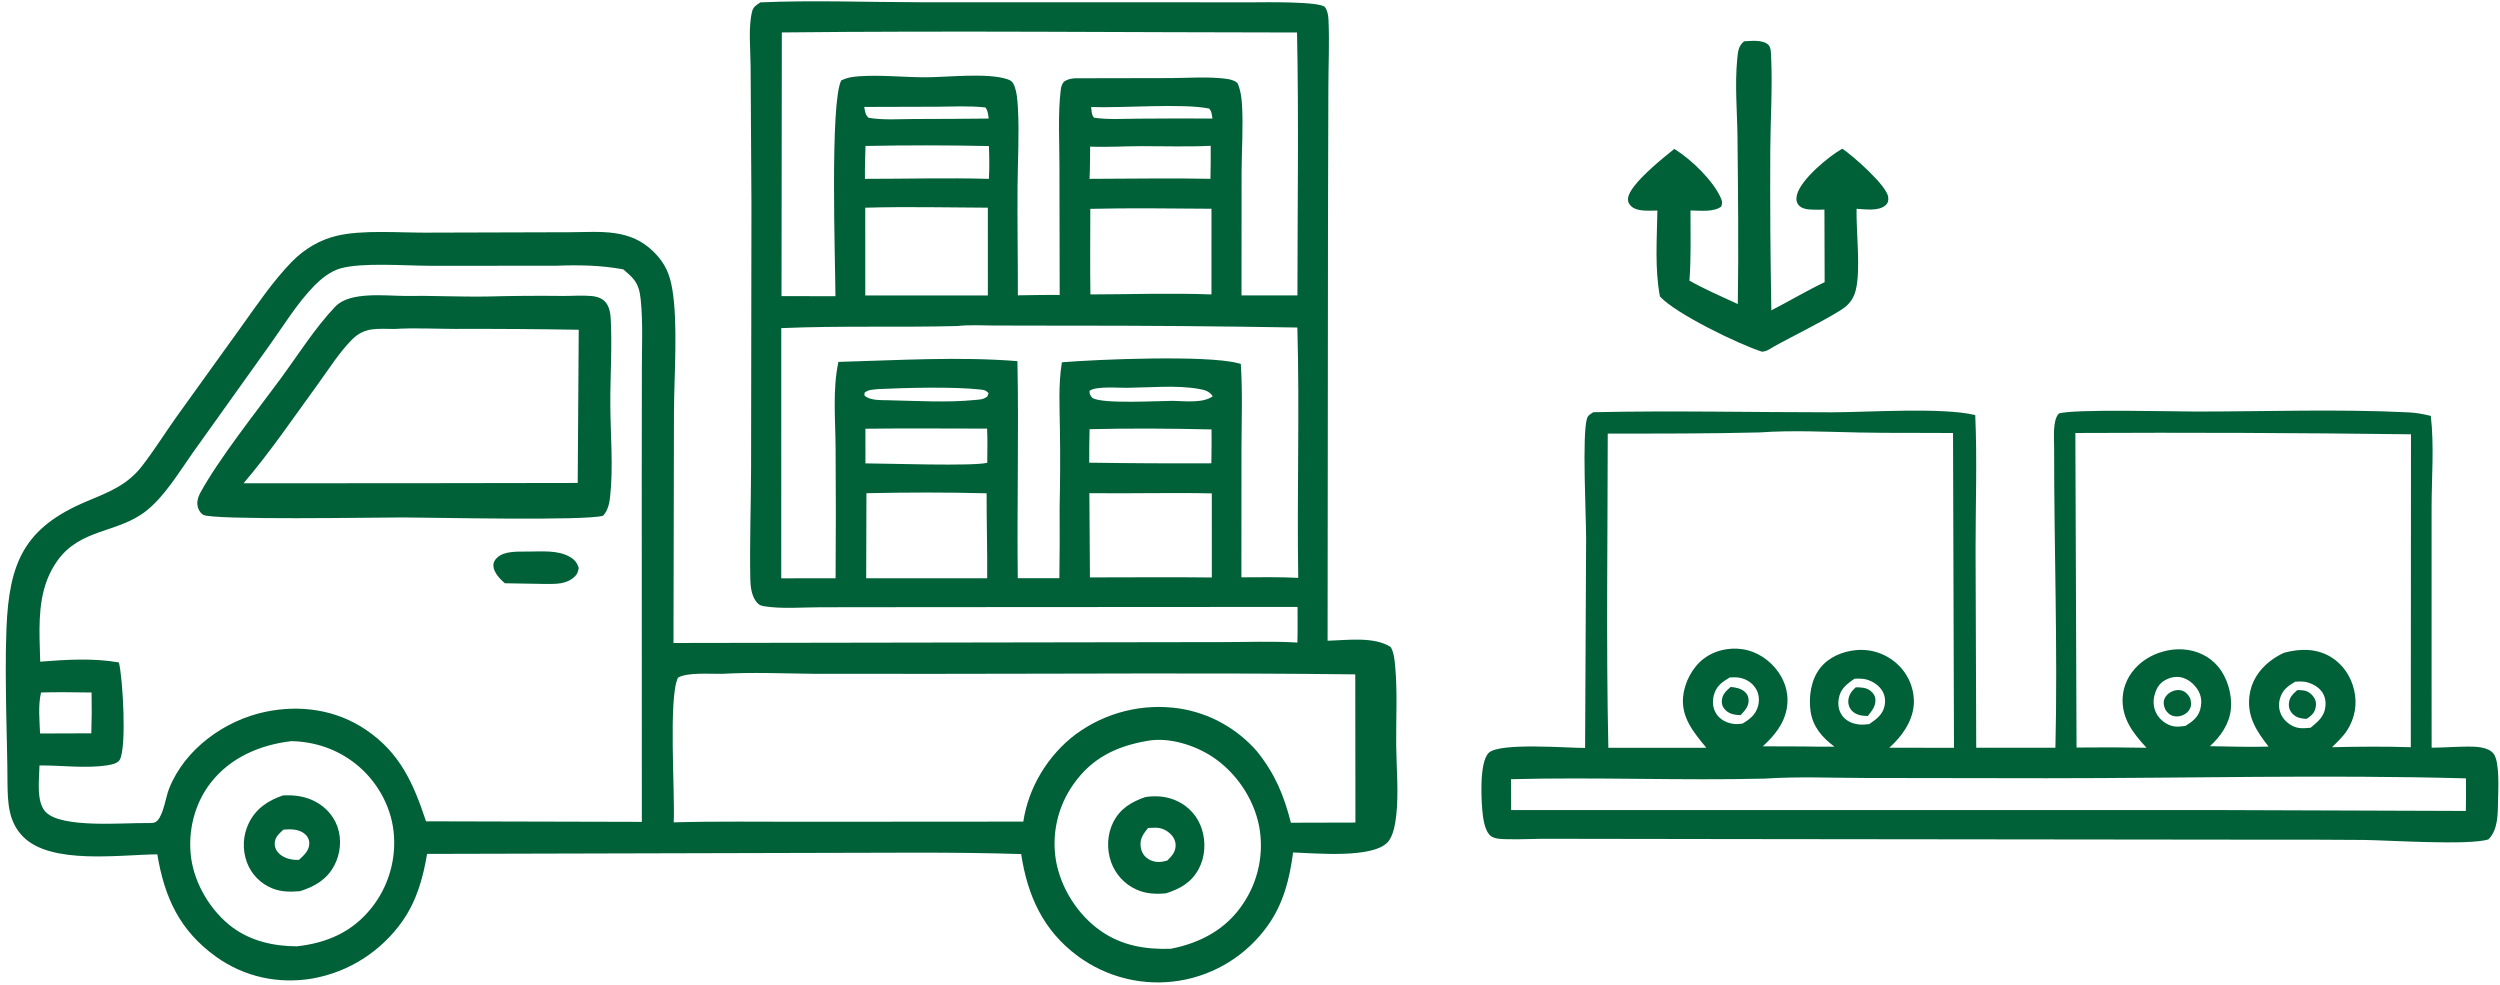
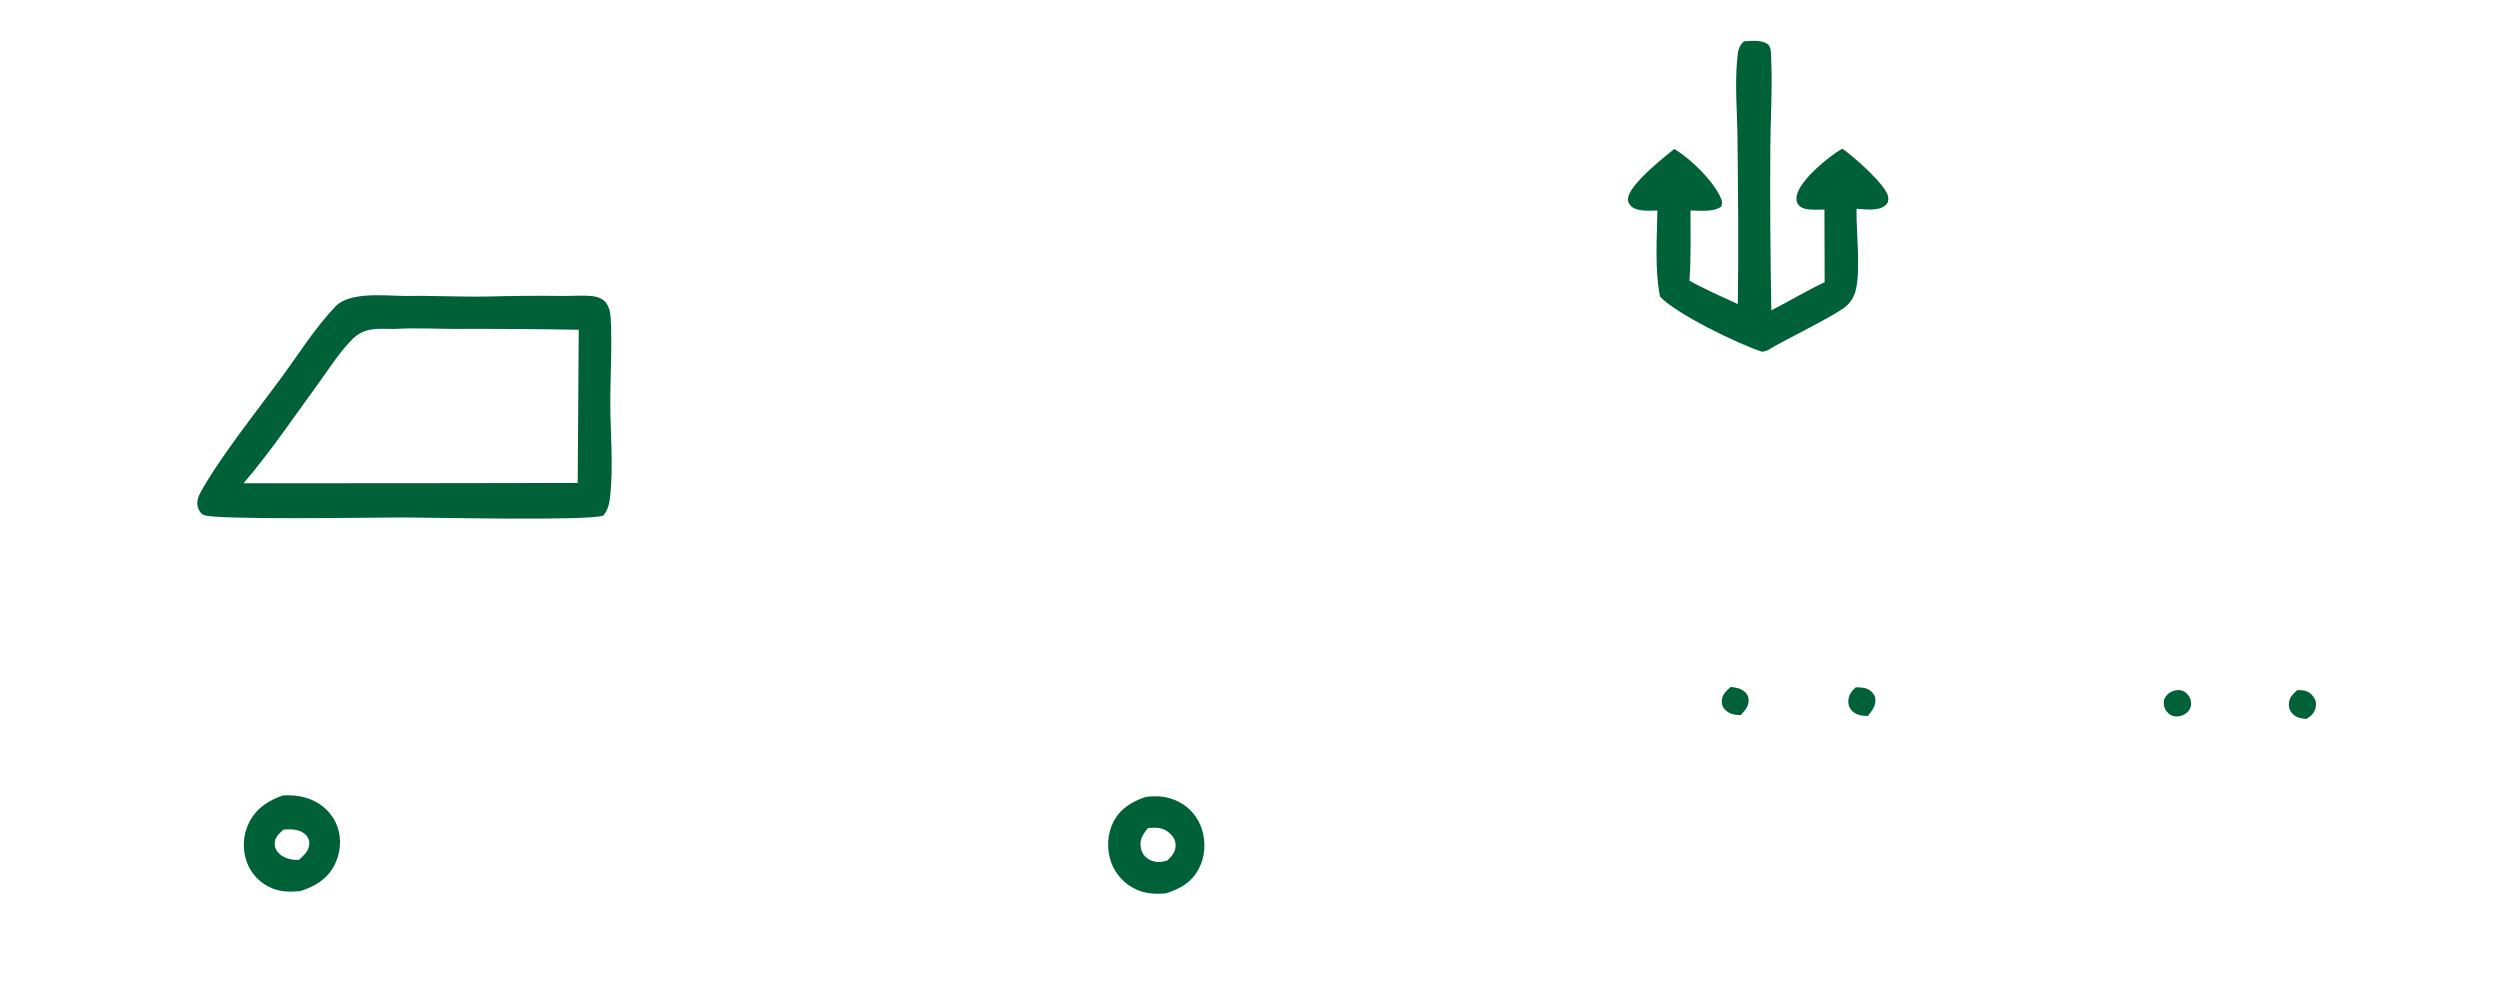
<svg xmlns="http://www.w3.org/2000/svg" width="132" height="52" viewBox="0 0 132 52" fill="none">
  <g clip-path="url(#clip0_3798_2985)">
    <path d="M92.089 2.18C92.475 2.163 93.048 2.085 93.361 2.356C93.524 2.496 93.509 2.869 93.518 3.073C93.589 4.672 93.481 6.315 93.471 7.918C93.454 10.731 93.478 13.573 93.527 16.386C94.474 15.902 95.378 15.356 96.341 14.899L96.33 11.064C96.14 11.075 95.951 11.075 95.762 11.07C95.486 11.063 95.111 11.049 94.937 10.788C94.831 10.629 94.835 10.453 94.882 10.275C95.098 9.457 96.576 8.24 97.273 7.851C97.817 8.21 99.628 9.795 99.696 10.404C99.715 10.576 99.699 10.707 99.566 10.829C99.197 11.168 98.48 11.047 98.026 11.024C98 12.222 98.257 14.256 97.98 15.334C97.892 15.678 97.721 15.959 97.451 16.188C96.932 16.629 94.411 17.87 93.643 18.31C93.442 18.431 93.271 18.559 93.03 18.569C91.799 18.175 88.473 16.563 87.645 15.655C87.367 14.2 87.487 12.595 87.51 11.116C87.11 11.117 86.483 11.185 86.157 10.915C86.015 10.798 85.945 10.662 85.96 10.476C86.015 9.756 87.86 8.298 88.403 7.863L88.447 7.891C89.29 8.41 90.479 9.554 90.871 10.48C90.945 10.654 90.94 10.735 90.88 10.909C90.471 11.214 89.746 11.115 89.258 11.113C89.257 12.345 89.293 13.591 89.202 14.819C90.027 15.282 90.898 15.659 91.756 16.054C91.803 13.139 91.769 10.211 91.74 7.296C91.727 5.918 91.591 4.489 91.726 3.119C91.763 2.74 91.779 2.433 92.089 2.18Z" fill="#006038" />
-     <path d="M108.526 39.481C108.651 34.194 108.451 28.893 108.458 23.606C108.459 23.122 108.368 22.178 108.71 21.834C109.441 21.585 114.815 21.731 115.969 21.73C119.691 21.729 123.475 21.59 127.191 21.774C127.587 21.793 127.961 21.867 128.346 21.96C128.53 23.526 128.389 25.214 128.388 26.794L128.388 36.408L128.39 39.477C129.024 39.476 129.657 39.423 130.291 39.42C130.715 39.419 131.373 39.428 131.663 39.799C131.987 40.213 131.909 41.706 131.897 42.249C131.883 42.936 131.909 43.816 131.384 44.323C130.344 44.645 126.179 44.369 124.82 44.349C122.883 44.333 120.946 44.328 119.009 44.334L91.632 44.303L81.802 44.288C81.061 44.28 80.318 44.33 79.578 44.31C79.323 44.304 78.956 44.306 78.736 44.157C78.447 43.963 78.334 43.383 78.295 43.062C78.208 42.34 78.087 40.237 78.612 39.745C79.199 39.193 82.812 39.5 83.693 39.491L83.747 28.415C83.746 27.215 83.531 22.995 83.789 22.11C83.846 21.917 83.968 21.873 84.124 21.766C88.3 21.672 92.498 21.771 96.676 21.77C98.655 21.77 102.529 21.494 104.293 21.915C104.397 24.267 104.309 26.662 104.31 29.02L104.345 39.482L108.526 39.481ZM92.897 22.833C90.232 22.897 87.555 22.895 84.889 22.893C84.886 28.417 84.8 33.963 84.921 39.484L90.096 39.482C89.448 38.698 88.769 37.902 88.866 36.807C88.933 36.048 89.348 35.247 89.951 34.782C90.526 34.34 91.29 34.172 92.001 34.278C92.776 34.393 93.466 34.862 93.911 35.505C94.293 36.056 94.461 36.715 94.346 37.381C94.201 38.228 93.684 38.846 93.076 39.406L95.215 39.413C95.762 39.42 96.311 39.434 96.859 39.424C96.217 38.942 95.718 38.381 95.598 37.554C95.488 36.785 95.621 35.879 96.112 35.263C96.564 34.695 97.279 34.397 97.985 34.328C98.034 34.323 98.083 34.319 98.132 34.317C98.181 34.314 98.23 34.313 98.279 34.314C98.329 34.314 98.378 34.315 98.427 34.318C98.476 34.321 98.525 34.325 98.574 34.33C98.623 34.336 98.671 34.343 98.72 34.35C98.768 34.358 98.817 34.368 98.865 34.378C98.913 34.389 98.96 34.4 99.008 34.413C99.055 34.426 99.102 34.44 99.149 34.456C99.196 34.471 99.242 34.488 99.288 34.506C99.334 34.524 99.379 34.543 99.424 34.563C99.469 34.583 99.513 34.605 99.557 34.627C99.6 34.65 99.644 34.673 99.686 34.698C99.729 34.723 99.77 34.749 99.812 34.776C99.853 34.803 99.893 34.831 99.933 34.86C99.973 34.889 100.012 34.92 100.05 34.951C100.088 34.982 100.126 35.014 100.162 35.047C100.229 35.108 100.293 35.171 100.354 35.238C100.414 35.305 100.472 35.374 100.525 35.447C100.579 35.52 100.629 35.595 100.675 35.673C100.721 35.75 100.763 35.83 100.802 35.912C100.84 35.994 100.874 36.078 100.904 36.163C100.933 36.249 100.959 36.336 100.98 36.424C101.001 36.512 101.018 36.601 101.03 36.69C101.042 36.78 101.05 36.87 101.053 36.961C101.078 37.825 100.62 38.613 100.034 39.209C99.943 39.302 99.851 39.393 99.754 39.479L103.17 39.485L103.12 22.864C101.465 22.848 99.808 22.87 98.153 22.836C96.418 22.802 94.628 22.709 92.897 22.833ZM109.579 22.862L109.641 39.47C110.873 39.454 112.105 39.458 113.337 39.482C112.649 38.74 112.038 37.968 112.073 36.888C112.096 36.206 112.404 35.588 112.897 35.126C113.526 34.538 114.421 34.234 115.274 34.289C115.978 34.334 116.649 34.641 117.109 35.188C117.605 35.779 117.861 36.654 117.791 37.424C117.719 38.212 117.252 38.882 116.684 39.399C117.713 39.41 118.753 39.455 119.781 39.42C119.152 38.612 118.646 37.858 118.767 36.771C118.853 36.003 119.264 35.369 119.867 34.906C120.088 34.736 120.349 34.575 120.603 34.465C121.44 34.24 122.3 34.226 123.068 34.688C123.702 35.07 124.127 35.707 124.296 36.427C124.472 37.178 124.341 37.913 123.928 38.562C123.716 38.894 123.408 39.176 123.13 39.453C124.509 39.42 125.912 39.408 127.29 39.453L127.3 22.931C121.394 22.856 115.487 22.832 109.579 22.862ZM93.18 41.111C88.716 41.219 84.241 41.024 79.779 41.142L79.789 42.773L116.653 42.77L130.198 42.818C130.201 42.245 130.214 41.671 130.201 41.098C122.831 40.895 115.425 41.092 108.051 41.091L98.486 41.077C96.728 41.074 94.931 40.993 93.18 41.111ZM114.5 35.826C114.066 35.995 113.861 36.281 113.747 36.751C113.665 37.092 113.722 37.467 113.911 37.761C114.095 38.048 114.417 38.277 114.749 38.346C114.954 38.389 115.177 38.354 115.383 38.332C115.734 38.118 116.057 37.884 116.17 37.463C116.293 37.005 116.224 36.614 115.91 36.24C115.541 35.801 115.035 35.619 114.5 35.826ZM121.183 35.995C120.782 36.234 120.499 36.44 120.374 36.914C120.287 37.245 120.337 37.588 120.525 37.874C120.709 38.152 121.036 38.382 121.366 38.434C121.572 38.467 121.792 38.441 121.999 38.425C122.386 38.105 122.738 37.827 122.784 37.285C122.81 36.985 122.746 36.702 122.552 36.468C122.329 36.199 121.93 36.01 121.586 35.987C121.452 35.978 121.317 35.986 121.183 35.995ZM97.914 35.836C97.502 36.127 97.168 36.371 97.084 36.899C97.035 37.206 97.076 37.511 97.257 37.769C97.461 38.059 97.777 38.202 98.118 38.248C98.316 38.274 98.502 38.259 98.698 38.232C99.07 37.973 99.404 37.743 99.505 37.272C99.569 36.972 99.52 36.668 99.344 36.415C99.132 36.111 98.74 35.889 98.377 35.844C98.224 35.825 98.068 35.831 97.914 35.836ZM91.331 35.769C90.934 36.007 90.629 36.214 90.498 36.682C90.402 37.028 90.427 37.392 90.626 37.696C90.819 37.992 91.145 38.157 91.485 38.215C91.663 38.245 91.822 38.23 92 38.208C92.396 37.972 92.714 37.728 92.831 37.256C92.911 36.931 92.869 36.599 92.682 36.318C92.49 36.03 92.181 35.844 91.844 35.783C91.676 35.753 91.501 35.762 91.331 35.769Z" fill="#006038" />
    <path d="M91.378 36.272C91.647 36.291 91.926 36.35 92.135 36.537C92.271 36.66 92.333 36.821 92.327 37.004C92.317 37.332 92.112 37.535 91.904 37.76C91.615 37.747 91.35 37.718 91.126 37.513C90.973 37.373 90.896 37.199 90.914 36.988C90.941 36.65 91.143 36.481 91.378 36.272Z" fill="#006038" />
    <path d="M97.98 36.292C98.244 36.286 98.547 36.301 98.763 36.476C98.924 36.606 99.018 36.753 99.023 36.966C99.032 37.304 98.818 37.556 98.622 37.804C98.339 37.799 98.048 37.768 97.825 37.57C97.805 37.552 97.786 37.533 97.767 37.513C97.749 37.493 97.733 37.471 97.717 37.449C97.701 37.427 97.687 37.404 97.674 37.38C97.662 37.356 97.65 37.331 97.64 37.306C97.63 37.281 97.621 37.255 97.614 37.229C97.607 37.203 97.602 37.176 97.598 37.149C97.594 37.122 97.591 37.095 97.59 37.068C97.589 37.041 97.59 37.013 97.592 36.986C97.616 36.681 97.765 36.491 97.98 36.292Z" fill="#006038" />
    <path d="M121.295 36.438C121.399 36.437 121.509 36.438 121.612 36.453C121.857 36.487 122.047 36.627 122.18 36.833C122.291 37.005 122.308 37.195 122.258 37.392C122.187 37.672 122.016 37.807 121.785 37.959C121.534 37.942 121.306 37.913 121.106 37.743C120.929 37.593 120.843 37.406 120.852 37.172C120.867 36.823 121.055 36.655 121.295 36.438Z" fill="#006038" />
    <path d="M114.244 37.151C114.204 36.585 115.022 36.206 115.435 36.594C115.599 36.748 115.676 36.89 115.689 37.118C115.691 37.16 115.689 37.2 115.684 37.239C115.619 37.743 114.905 38.011 114.516 37.684C114.351 37.545 114.259 37.367 114.244 37.151Z" fill="#006038" />
-     <path d="M40.152 0.125C42.928 0.005 45.738 0.115 48.518 0.118L66.218 0.122C66.748 0.119 69.734 0.07 69.96 0.38C70.096 0.564 70.133 0.819 70.144 1.042C70.198 2.217 70.142 3.42 70.138 4.597L70.118 11.712L70.097 33.831C71.099 33.806 72.559 33.592 73.43 34.166C73.602 34.452 73.634 34.841 73.665 35.172C73.792 36.536 73.706 37.965 73.719 39.336C73.731 40.538 73.856 41.856 73.722 43.046C73.672 43.482 73.572 44.146 73.266 44.472C72.449 45.34 69.443 45.048 68.276 45.01C68.086 46.427 67.769 47.707 66.928 48.885C66.859 48.98 66.789 49.074 66.716 49.166C66.644 49.257 66.569 49.347 66.491 49.436C66.414 49.524 66.335 49.61 66.254 49.694C66.172 49.779 66.089 49.861 66.004 49.941C65.919 50.021 65.831 50.099 65.742 50.175C65.653 50.251 65.562 50.324 65.47 50.395C65.377 50.467 65.283 50.536 65.187 50.602C65.091 50.669 64.993 50.733 64.894 50.795C64.795 50.857 64.694 50.916 64.592 50.973C64.49 51.03 64.387 51.084 64.282 51.136C64.177 51.188 64.071 51.237 63.964 51.283C63.857 51.33 63.749 51.374 63.64 51.415C63.531 51.456 63.421 51.495 63.309 51.53C63.199 51.566 63.087 51.599 62.974 51.629C62.861 51.66 62.748 51.687 62.634 51.712C62.52 51.736 62.405 51.758 62.29 51.777C62.173 51.796 62.056 51.812 61.938 51.826C61.82 51.839 61.702 51.85 61.584 51.857C61.465 51.865 61.347 51.869 61.229 51.871C61.11 51.872 60.992 51.871 60.873 51.867C60.755 51.862 60.636 51.855 60.518 51.844C60.4 51.834 60.282 51.821 60.165 51.805C60.047 51.789 59.931 51.77 59.814 51.748C59.697 51.726 59.582 51.701 59.466 51.673C59.351 51.645 59.236 51.614 59.123 51.581C59.009 51.547 58.896 51.511 58.784 51.472C58.672 51.433 58.561 51.391 58.451 51.346C58.341 51.301 58.233 51.254 58.125 51.204C58.017 51.154 57.911 51.101 57.806 51.045C57.701 50.99 57.597 50.932 57.495 50.871C57.393 50.81 57.293 50.747 57.194 50.681C57.095 50.616 56.997 50.548 56.902 50.477C55.081 49.13 54.255 47.299 53.917 45.094C50.183 44.975 46.434 45.036 42.698 45.034L22.55 45.086C22.334 46.365 22.003 47.554 21.253 48.629C21.184 48.728 21.112 48.825 21.038 48.92C20.964 49.015 20.888 49.108 20.809 49.2C20.731 49.291 20.65 49.381 20.568 49.468C20.485 49.556 20.4 49.641 20.313 49.724C20.226 49.808 20.137 49.889 20.046 49.968C19.956 50.047 19.863 50.123 19.768 50.198C19.674 50.272 19.578 50.344 19.48 50.414C19.381 50.484 19.282 50.551 19.181 50.616C19.079 50.681 18.977 50.743 18.872 50.803C18.768 50.862 18.662 50.919 18.555 50.974C18.448 51.029 18.34 51.081 18.231 51.13C18.121 51.179 18.011 51.226 17.899 51.27C17.787 51.314 17.674 51.355 17.56 51.393C17.447 51.431 17.332 51.467 17.216 51.5C17.101 51.532 16.985 51.562 16.868 51.589C16.751 51.616 16.634 51.641 16.515 51.662C14.712 51.974 12.901 51.588 11.406 50.514C9.489 49.138 8.685 47.393 8.306 45.109C6.324 45.127 2.699 45.667 1.225 44.183C0.434 43.386 0.409 42.373 0.395 41.32C0.394 40.113 0.349 38.905 0.33 37.698C0.307 36.199 0.282 34.685 0.341 33.186C0.48 29.693 1.281 27.856 4.579 26.471C5.725 25.99 6.715 25.626 7.508 24.596C8.143 23.773 8.704 22.877 9.305 22.028L12.725 17.272C13.566 16.102 14.398 14.86 15.404 13.826C16.067 13.146 16.884 12.659 17.81 12.443C19.131 12.134 21.048 12.286 22.439 12.284L30.063 12.262C31.725 12.252 33.276 12.042 34.55 13.332C35.124 13.914 35.366 14.479 35.499 15.28C35.801 17.095 35.595 19.821 35.585 21.734L35.56 33.95L57.375 33.914L64.567 33.903C65.871 33.902 67.201 33.849 68.502 33.927C68.522 33.3 68.51 32.672 68.51 32.045L48.503 32.057L43.295 32.063C42.333 32.066 41.262 32.161 40.315 32.005C40.108 31.971 40.002 31.879 39.888 31.71C39.672 31.389 39.624 30.945 39.616 30.567C39.578 28.626 39.652 26.661 39.657 24.717L39.676 10.807L39.633 3.552C39.632 2.676 39.496 1.429 39.715 0.592C39.779 0.349 39.956 0.253 40.152 0.125ZM29.338 14.032L22.68 14.033C21.394 14.031 19.118 13.847 17.969 14.174C17.435 14.325 16.939 14.73 16.556 15.127C15.671 16.042 14.976 17.189 14.235 18.224L10.183 23.899C9.459 24.92 8.697 26.208 7.709 26.983C6.209 28.161 4.234 27.892 3.015 29.627C2.137 30.877 2.062 32.307 2.09 33.79C2.098 34.172 2.109 34.554 2.123 34.935C3.515 34.83 4.893 34.735 6.277 34.977C6.484 35.793 6.7 39.459 6.321 40.118C6.207 40.315 5.863 40.378 5.659 40.409C4.504 40.586 3.252 40.404 2.085 40.416C2.076 41.111 1.892 42.346 2.419 42.881C3.265 43.74 6.485 43.44 7.722 43.458C7.936 43.45 8.157 43.498 8.314 43.325C8.648 42.956 8.743 42.107 8.931 41.633C9.763 39.539 11.872 38.031 14.014 37.584C15.857 37.199 17.748 37.468 19.322 38.533C21.12 39.75 21.831 41.361 22.493 43.365L33.889 43.394L33.884 24.953L33.891 19.374C33.893 18.205 33.949 17.006 33.832 15.843C33.785 15.379 33.704 15.003 33.378 14.653C33.234 14.499 33.066 14.361 32.908 14.223C31.738 14.001 30.525 13.984 29.338 14.032ZM38.127 35.579C37.532 35.592 36.292 35.484 35.797 35.782C35.283 36.822 35.648 41.89 35.572 43.42C37.834 43.357 40.104 43.391 42.367 43.389L54.031 43.381C54.299 41.571 55.345 39.86 56.797 38.771C56.894 38.7 56.993 38.63 57.093 38.564C57.194 38.497 57.296 38.433 57.399 38.371C57.503 38.309 57.608 38.25 57.714 38.193C57.821 38.137 57.928 38.083 58.037 38.031C58.146 37.98 58.257 37.931 58.368 37.885C58.479 37.84 58.592 37.796 58.705 37.756C58.819 37.715 58.933 37.678 59.048 37.643C59.163 37.608 59.279 37.576 59.396 37.547C59.513 37.518 59.63 37.491 59.748 37.468C59.867 37.444 59.985 37.424 60.104 37.406C60.223 37.389 60.343 37.374 60.462 37.362C60.582 37.35 60.702 37.342 60.822 37.336C60.943 37.33 61.063 37.327 61.183 37.327C61.303 37.327 61.424 37.33 61.544 37.336C61.664 37.342 61.784 37.35 61.904 37.362C62.023 37.374 62.143 37.388 62.262 37.406C62.36 37.421 62.458 37.438 62.556 37.458C62.654 37.477 62.751 37.499 62.848 37.522C62.944 37.546 63.041 37.572 63.136 37.6C63.232 37.628 63.327 37.658 63.421 37.69C63.515 37.722 63.609 37.756 63.702 37.792C63.794 37.829 63.886 37.867 63.978 37.907C64.069 37.948 64.159 37.99 64.249 38.034C64.338 38.078 64.426 38.125 64.513 38.173C64.601 38.221 64.687 38.271 64.772 38.323C64.857 38.375 64.941 38.429 65.024 38.484C65.107 38.54 65.188 38.598 65.269 38.657C65.349 38.716 65.428 38.777 65.506 38.84C65.584 38.903 65.66 38.967 65.735 39.033C65.809 39.1 65.883 39.167 65.955 39.237C66.027 39.306 66.097 39.377 66.166 39.449C66.235 39.522 66.302 39.596 66.368 39.671C67.317 40.855 67.785 41.97 68.159 43.44L71.566 43.431L71.558 35.607C64.249 35.519 56.926 35.577 49.615 35.579L43.033 35.577C41.401 35.563 39.757 35.483 38.127 35.579ZM41.281 1.713L41.264 15.634L44.111 15.641C44.108 13.888 43.812 5.392 44.42 4.244C44.722 4.097 45.008 4.052 45.34 4.029C46.474 3.948 47.625 4.072 48.761 4.081C49.944 4.091 52.097 3.825 53.174 4.178C53.331 4.23 53.44 4.282 53.516 4.439C53.692 4.805 53.724 5.305 53.746 5.709C53.822 7.08 53.737 8.471 53.726 9.844C53.712 11.76 53.746 13.678 53.743 15.594C54.479 15.585 55.216 15.565 55.951 15.575L55.938 8.647C55.937 7.372 55.855 6.025 56.006 4.759C56.029 4.567 56.06 4.46 56.178 4.31C56.382 4.181 56.504 4.16 56.735 4.133L61.802 4.123C62.651 4.12 63.532 4.053 64.376 4.124C64.682 4.15 65.108 4.171 65.341 4.387C65.497 4.742 65.55 5.11 65.575 5.495C65.649 6.661 65.563 7.874 65.556 9.044L65.552 15.598L68.504 15.597C68.507 10.976 68.578 6.335 68.483 1.716C59.419 1.711 50.344 1.615 41.281 1.713ZM50.548 17.214C47.452 17.296 44.343 17.191 41.251 17.325L41.25 30.535L44.119 30.532C44.137 28.235 44.138 25.938 44.119 23.641C44.111 22.156 43.953 20.567 44.269 19.108C47.388 19.024 50.606 18.819 53.72 19.068C53.798 22.89 53.692 26.706 53.738 30.528L55.935 30.53C55.953 29.285 55.957 28.039 55.948 26.794C55.979 25.443 55.984 24.093 55.965 22.742C55.952 21.535 55.872 20.326 56.068 19.129C58.007 18.969 63.651 18.744 65.331 19.167L65.446 19.195C65.469 19.201 65.492 19.208 65.515 19.214C65.612 20.704 65.554 22.174 65.55 23.665L65.546 30.483C66.546 30.478 67.547 30.46 68.547 30.511C68.475 26.108 68.625 21.692 68.5 17.293C64.358 17.223 60.215 17.19 56.072 17.195L52.529 17.188C51.885 17.187 51.187 17.141 50.548 17.214ZM60.557 39.121C58.928 39.408 57.647 40.025 56.671 41.418C56.62 41.49 56.571 41.563 56.524 41.637C56.477 41.712 56.431 41.787 56.388 41.864C56.344 41.94 56.302 42.018 56.262 42.097C56.223 42.175 56.185 42.255 56.149 42.336C56.113 42.416 56.079 42.498 56.047 42.58C56.015 42.662 55.985 42.745 55.957 42.829C55.929 42.913 55.904 42.997 55.88 43.082C55.856 43.167 55.835 43.252 55.815 43.339C55.795 43.425 55.778 43.511 55.763 43.598C55.747 43.685 55.734 43.772 55.723 43.86C55.712 43.948 55.703 44.035 55.696 44.123C55.689 44.212 55.685 44.3 55.682 44.388C55.68 44.476 55.679 44.565 55.681 44.653C55.683 44.741 55.687 44.83 55.693 44.918C55.699 45.006 55.707 45.094 55.718 45.181C55.728 45.269 55.741 45.356 55.755 45.444C56.013 46.9 56.907 48.303 58.111 49.146C59.236 49.935 60.47 50.135 61.813 50.097C63.379 49.787 64.731 49.081 65.637 47.715C65.687 47.641 65.735 47.566 65.781 47.489C65.827 47.413 65.872 47.335 65.914 47.256C65.957 47.178 65.997 47.098 66.036 47.017C66.075 46.937 66.111 46.855 66.146 46.773C66.181 46.69 66.213 46.607 66.244 46.523C66.275 46.439 66.303 46.354 66.329 46.268C66.356 46.183 66.38 46.097 66.403 46.01C66.425 45.923 66.445 45.836 66.463 45.748C66.481 45.66 66.497 45.572 66.511 45.484C66.524 45.395 66.536 45.306 66.545 45.217C66.555 45.128 66.562 45.039 66.567 44.95C66.572 44.86 66.575 44.771 66.576 44.681C66.576 44.592 66.575 44.502 66.571 44.412C66.567 44.323 66.562 44.233 66.554 44.144C66.546 44.055 66.535 43.966 66.523 43.877C66.511 43.789 66.496 43.7 66.48 43.612C66.188 42.149 65.27 40.798 64.039 39.974C63.09 39.339 61.698 38.901 60.557 39.121ZM15.388 39.132C13.742 39.325 12.175 39.986 11.128 41.327C10.264 42.433 9.905 43.906 10.091 45.294C10.28 46.692 11.139 48.117 12.261 48.955C13.254 49.695 14.458 49.96 15.672 49.966C17.262 49.791 18.599 49.214 19.617 47.935C19.673 47.865 19.727 47.794 19.779 47.722C19.831 47.649 19.881 47.575 19.93 47.5C19.978 47.425 20.025 47.349 20.07 47.271C20.114 47.194 20.157 47.115 20.198 47.036C20.239 46.956 20.279 46.876 20.316 46.795C20.353 46.713 20.388 46.631 20.421 46.548C20.454 46.465 20.485 46.381 20.514 46.296C20.543 46.211 20.57 46.126 20.595 46.04C20.62 45.954 20.643 45.867 20.664 45.78C20.685 45.693 20.703 45.605 20.72 45.517C20.736 45.429 20.751 45.341 20.763 45.252C20.775 45.163 20.785 45.074 20.793 44.985C20.801 44.896 20.806 44.806 20.81 44.717C20.814 44.627 20.815 44.538 20.814 44.448C20.813 44.358 20.811 44.269 20.805 44.179C20.8 44.09 20.793 44.001 20.783 43.912C20.63 42.508 19.869 41.193 18.77 40.325C17.79 39.551 16.627 39.16 15.388 39.132ZM45.685 10.967L45.687 15.602L52.159 15.602L52.158 10.966C50.004 10.956 47.837 10.903 45.685 10.967ZM57.568 11.027C57.569 12.533 57.549 14.041 57.574 15.546C59.696 15.541 61.846 15.465 63.965 15.546L63.966 11.022C61.837 11.009 59.697 10.975 57.568 11.027ZM57.519 26.039L57.548 30.487C59.693 30.488 61.84 30.465 63.985 30.491L63.983 26.051C61.829 26.003 59.674 26.067 57.519 26.039ZM45.748 26.041L45.735 30.534L52.123 30.532C52.137 29.036 52.088 27.542 52.093 26.046C49.984 25.99 47.857 25.997 45.748 26.041ZM45.694 22.637L45.695 24.466C46.859 24.471 51.38 24.627 52.127 24.435C52.13 23.834 52.148 23.23 52.119 22.631C49.978 22.631 47.835 22.608 45.694 22.637ZM57.529 22.662C57.521 23.25 57.504 23.841 57.51 24.429C59.66 24.461 61.81 24.472 63.96 24.462C63.965 23.867 63.98 23.269 63.967 22.674C61.832 22.625 59.665 22.608 57.529 22.662ZM45.698 7.707C45.683 8.285 45.659 8.865 45.669 9.443C47.845 9.444 50.039 9.382 52.213 9.444C52.246 8.863 52.238 8.294 52.215 7.712C50.042 7.665 47.87 7.663 45.698 7.707ZM57.559 7.741C57.55 8.307 57.558 8.878 57.527 9.443C59.653 9.441 61.787 9.397 63.912 9.441C63.919 8.861 63.935 8.279 63.925 7.699C62.714 7.758 61.492 7.715 60.279 7.717C59.379 7.719 58.457 7.778 57.559 7.741ZM2.167 36.562C2.006 37.245 2.087 38.031 2.116 38.728L4.821 38.719C4.845 38.001 4.85 37.283 4.835 36.564C3.945 36.554 3.056 36.537 2.167 36.562ZM59.506 20.477C59.06 20.485 57.865 20.376 57.528 20.637C57.529 20.84 57.554 20.85 57.679 21.013C58.224 21.342 61.151 21.165 61.927 21.165C62.556 21.177 63.506 21.301 64.033 20.925C63.848 20.648 63.624 20.594 63.305 20.536C62.13 20.324 60.709 20.464 59.506 20.477ZM45.629 5.646C45.683 5.888 45.676 6.047 45.859 6.218C46.635 6.352 47.489 6.285 48.278 6.283C49.587 6.282 50.895 6.274 52.204 6.259C52.169 6.042 52.166 5.851 52.031 5.674C51.183 5.58 50.313 5.63 49.461 5.635L45.629 5.646ZM46.388 20.543C46.123 20.575 45.861 20.559 45.651 20.731L45.64 20.876C45.906 21.154 46.523 21.125 46.889 21.133C48.393 21.164 50.005 21.268 51.499 21.117C51.78 21.088 51.903 21.102 52.135 20.932L52.197 20.763C52.07 20.614 51.978 20.591 51.788 20.57C50.342 20.408 47.869 20.474 46.388 20.543ZM57.613 5.651C57.64 5.864 57.623 6.046 57.761 6.214C58.519 6.328 59.329 6.268 60.096 6.265C61.404 6.253 62.711 6.251 64.018 6.259C63.98 6.049 63.988 5.896 63.844 5.733C62.457 5.444 59.247 5.714 57.613 5.651Z" fill="#006038" />
    <path d="M14.94 41.999C15.453 41.97 15.951 42.022 16.431 42.221C17.066 42.485 17.582 42.99 17.816 43.647C18.052 44.31 17.978 45.074 17.653 45.693C17.261 46.441 16.613 46.81 15.841 47.054C15.328 47.094 14.854 47.102 14.368 46.903C13.747 46.647 13.274 46.164 13.036 45.531C13.005 45.447 12.979 45.363 12.957 45.277C12.934 45.191 12.916 45.104 12.903 45.016C12.889 44.928 12.88 44.84 12.876 44.751C12.871 44.663 12.871 44.574 12.875 44.485C12.879 44.396 12.888 44.308 12.901 44.22C12.915 44.132 12.932 44.045 12.954 43.959C12.976 43.873 13.002 43.788 13.033 43.705C13.063 43.622 13.098 43.54 13.137 43.46C13.513 42.687 14.156 42.268 14.94 41.999ZM14.971 43.802C14.74 44.014 14.511 44.193 14.505 44.538C14.501 44.764 14.604 44.957 14.773 45.102C15.049 45.339 15.432 45.418 15.787 45.401C16.032 45.165 16.3 44.949 16.328 44.583C16.33 44.559 16.331 44.535 16.33 44.512C16.33 44.488 16.328 44.464 16.324 44.441C16.321 44.417 16.317 44.394 16.311 44.371C16.305 44.348 16.298 44.325 16.289 44.303C16.281 44.281 16.271 44.259 16.26 44.238C16.249 44.217 16.238 44.196 16.224 44.176C16.211 44.157 16.197 44.138 16.182 44.119C16.167 44.101 16.151 44.084 16.133 44.067C15.821 43.772 15.369 43.771 14.971 43.802Z" fill="#006038" />
    <path d="M60.478 42.083C61.071 41.996 61.638 42.045 62.184 42.31C62.259 42.345 62.332 42.385 62.403 42.428C62.474 42.472 62.542 42.519 62.609 42.569C62.675 42.62 62.739 42.673 62.799 42.73C62.86 42.788 62.918 42.847 62.973 42.911C63.027 42.974 63.079 43.039 63.127 43.108C63.175 43.176 63.219 43.246 63.26 43.319C63.301 43.392 63.338 43.467 63.371 43.544C63.404 43.621 63.433 43.699 63.459 43.779C63.675 44.452 63.632 45.24 63.298 45.868C62.909 46.602 62.316 46.925 61.563 47.168C61.013 47.217 60.496 47.196 59.986 46.961C59.91 46.926 59.836 46.888 59.764 46.846C59.692 46.804 59.623 46.758 59.555 46.709C59.488 46.66 59.423 46.607 59.361 46.552C59.299 46.496 59.239 46.437 59.183 46.376C59.126 46.314 59.073 46.25 59.023 46.183C58.973 46.116 58.926 46.047 58.883 45.975C58.84 45.903 58.8 45.83 58.764 45.754C58.728 45.679 58.696 45.601 58.668 45.522C58.427 44.853 58.455 44.066 58.772 43.428C59.137 42.692 59.739 42.339 60.478 42.083ZM60.618 43.717C60.376 44.021 60.186 44.262 60.224 44.67C60.246 44.916 60.354 45.15 60.552 45.301C60.793 45.487 61.088 45.546 61.383 45.494C61.467 45.479 61.549 45.459 61.631 45.438C61.844 45.224 62.04 45.03 62.069 44.709C62.092 44.459 62.002 44.244 61.834 44.067C61.604 43.825 61.32 43.7 60.991 43.702C60.866 43.703 60.742 43.708 60.618 43.717Z" fill="#006038" />
-     <path d="M27.9 29.122C28.595 29.123 29.428 29.037 30.059 29.387C30.323 29.532 30.465 29.696 30.557 29.986C30.517 30.201 30.487 30.316 30.321 30.466C29.886 30.859 29.349 30.831 28.806 30.833L26.655 30.796C26.401 30.575 26.069 30.237 26.051 29.877C26.041 29.695 26.119 29.572 26.244 29.45C26.631 29.068 27.407 29.132 27.9 29.122Z" fill="#006038" />
    <path d="M21.335 15.624C22.8 15.603 24.264 15.68 25.729 15.656C27.069 15.62 28.409 15.61 29.749 15.626C30.245 15.628 30.763 15.583 31.255 15.632C31.459 15.652 31.678 15.709 31.845 15.834C32.142 16.058 32.225 16.455 32.245 16.808C32.327 18.296 32.219 19.855 32.225 21.351C32.232 22.94 32.39 24.674 32.212 26.249C32.17 26.612 32.092 26.951 31.847 27.228C30.975 27.511 22.802 27.324 21.276 27.321C19.918 27.319 11.22 27.474 10.733 27.183C10.545 27.07 10.437 26.835 10.42 26.624C10.404 26.424 10.479 26.198 10.573 26.025C11.563 24.216 13.536 21.733 14.808 20.005C15.73 18.753 16.639 17.3 17.712 16.18C18.473 15.386 20.327 15.619 21.335 15.624ZM20.838 17.369C19.974 17.37 19.272 17.248 18.606 17.91C17.918 18.595 17.37 19.479 16.798 20.264C15.517 22.023 14.271 23.863 12.859 25.518L22.706 25.512L30.503 25.5L30.557 17.411C28.381 17.374 26.206 17.359 24.029 17.366C22.969 17.364 21.895 17.303 20.838 17.369Z" fill="#006038" />
  </g>
  <defs>
    <clipPath id="clip0_3798_2985">
      <rect width="132" height="52" fill="white" />
    </clipPath>
  </defs>
</svg>